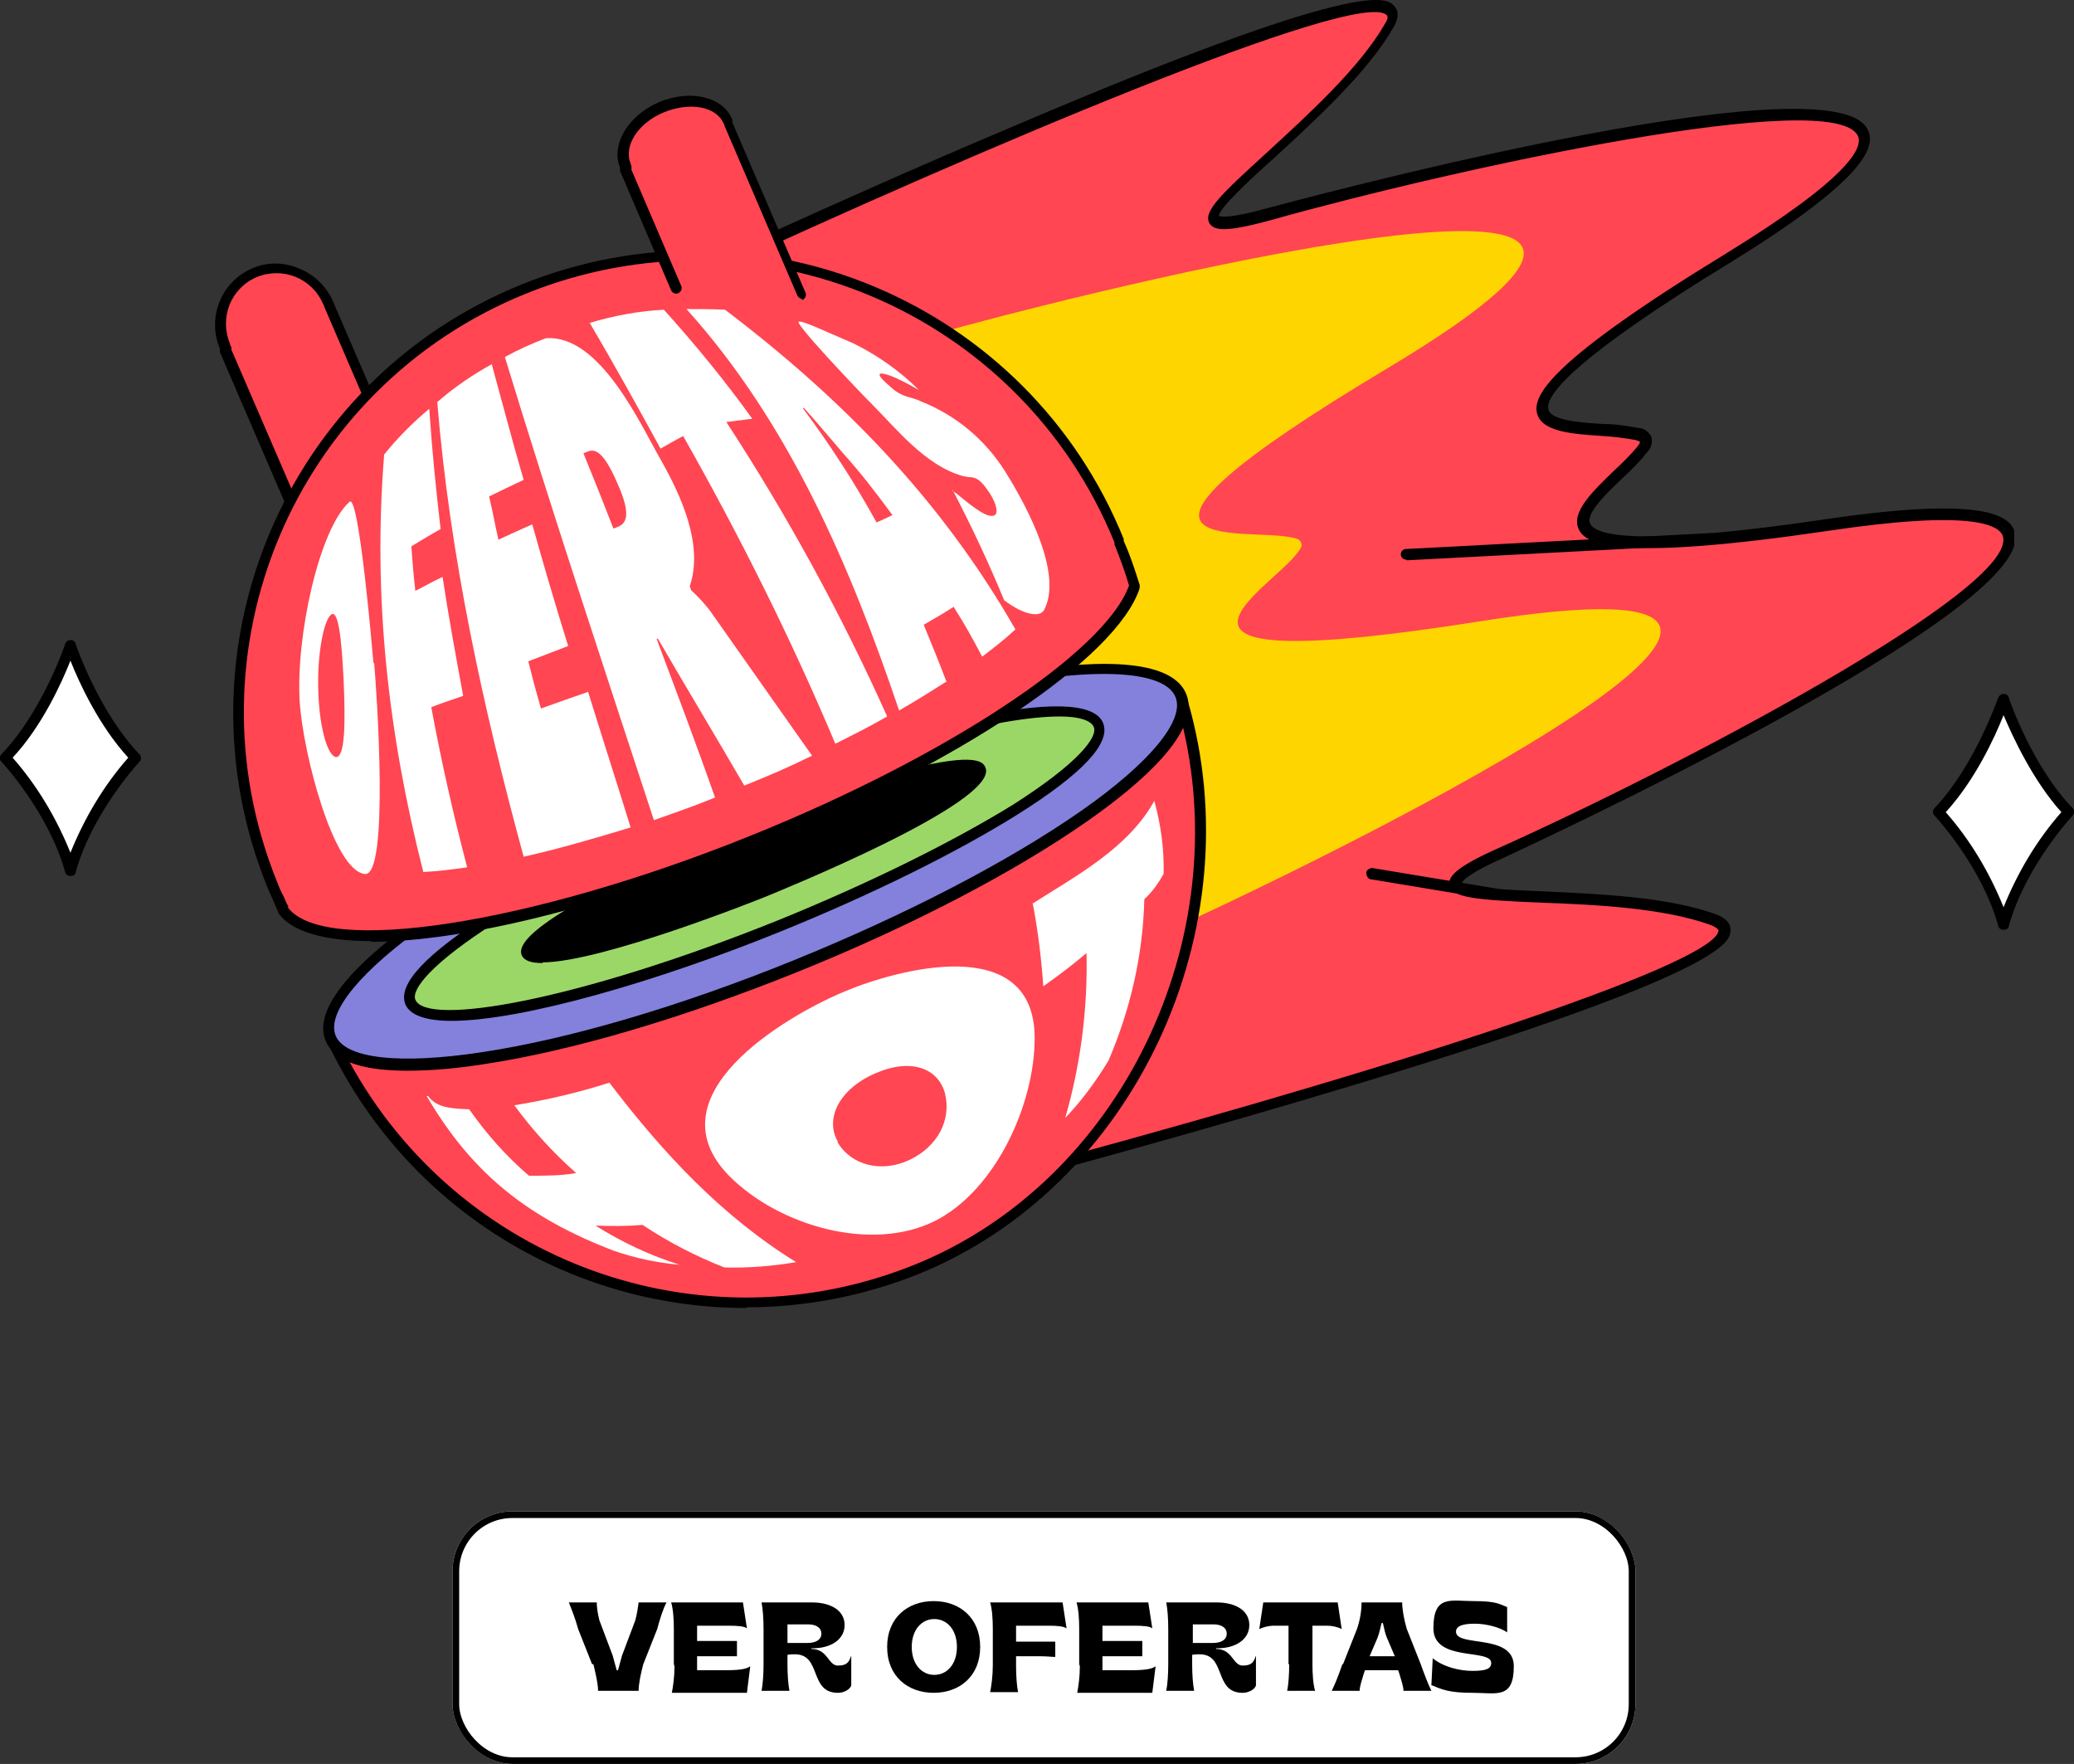
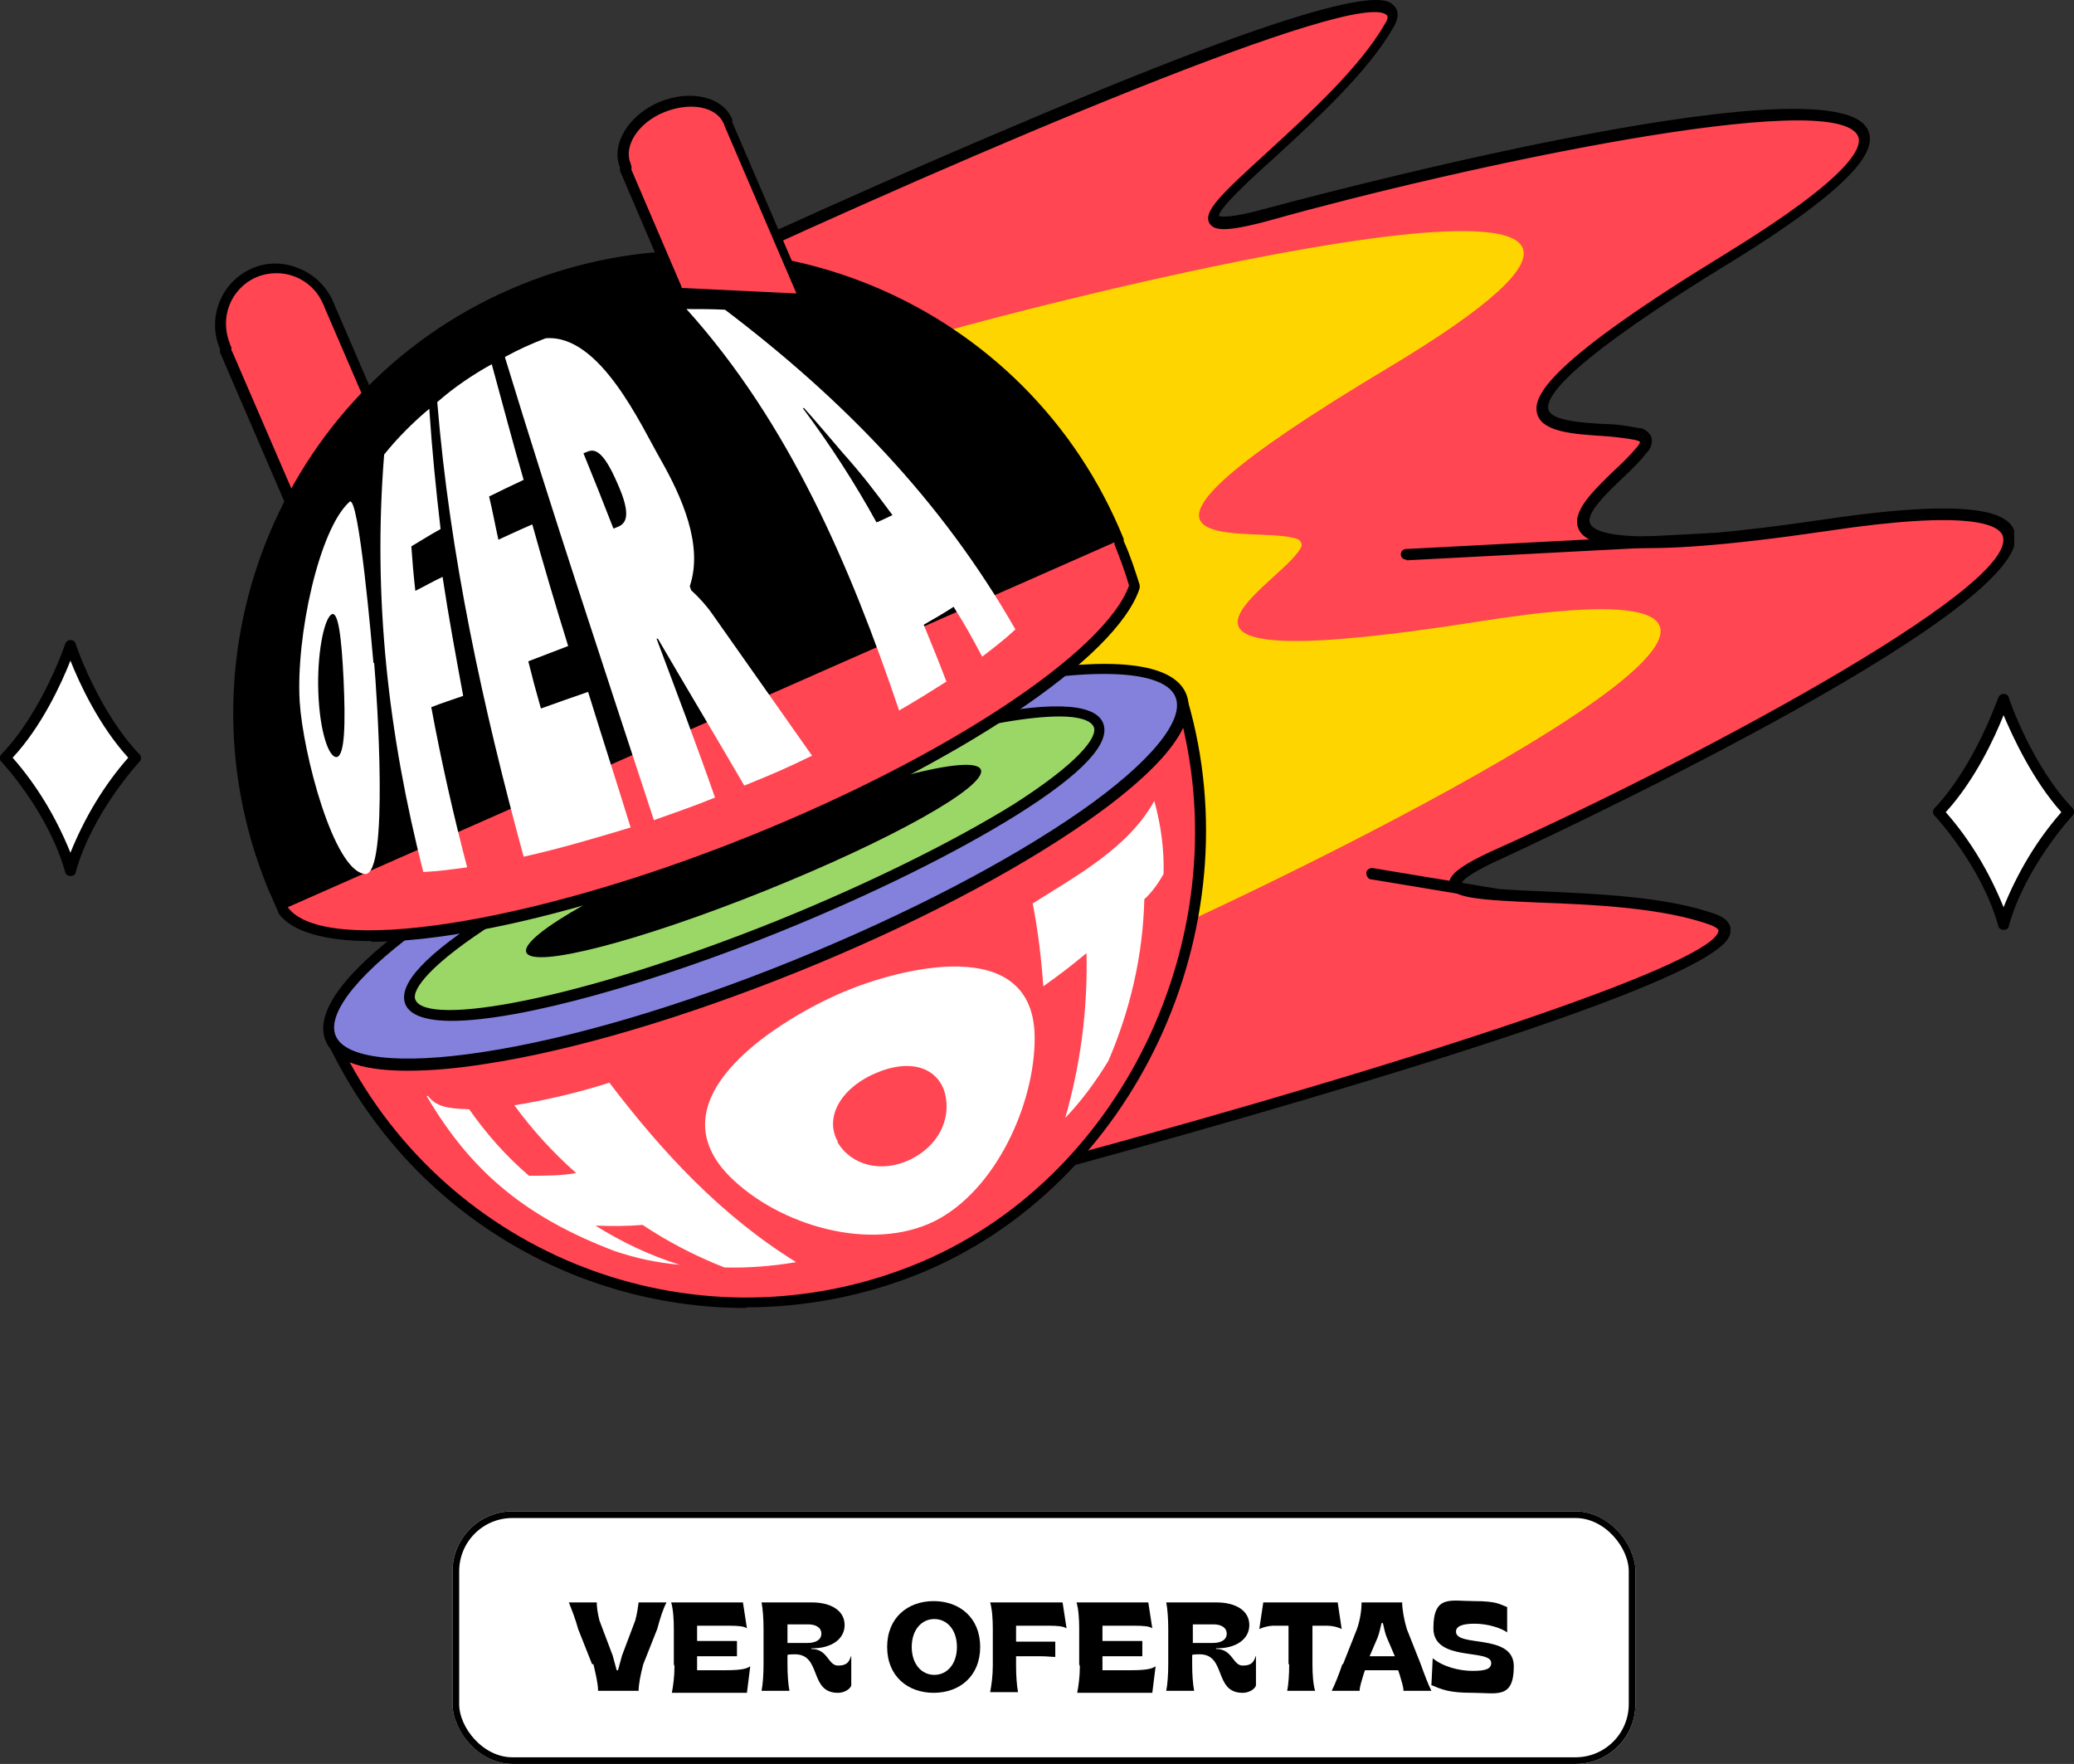
<svg xmlns="http://www.w3.org/2000/svg" id="Capa_1" data-name="Capa 1" version="1.1" viewBox="0 0 312.1 265.4">
  <rect x="0" y="0" width="312.1" height="265.4" fill="#333333" stroke="none" />
  <defs>
    <style>
      .cls-1 {
        fill: #000;
      }

      .cls-1, .cls-2, .cls-3, .cls-4, .cls-5, .cls-6, .cls-7 {
        stroke-width: 0px;
      }

      .cls-2 {
        fill: #9bd767;
      }

      .cls-8 {
        isolation: isolate;
      }

      .cls-3, .cls-9 {
        fill: none;
      }

      .cls-4 {
        fill: #ffd500;
      }

      .cls-5 {
        fill: #ff4652;
      }

      .cls-10 {
        clip-path: url(#clippath);
      }

      .cls-6 {
        fill: #8381dc;
      }

      .cls-7 {
        fill: #fff;
      }

      .cls-9 {
        stroke: #000;
      }
    </style>
    <clipPath id="clippath">
      <rect class="cls-3" x="32.4" width="270.7" height="196.8" />
    </clipPath>
  </defs>
  <g id="ilustracion_OFERTAS_HOT" data-name="ilustracion OFERTAS HOT">
    <g id="ilustracion_OFERTAS_HOT-2" data-name="ilustracion OFERTAS HOT-2">
      <g id="Grupo_11637" data-name="Grupo 11637">
        <path id="Trazado_7326" data-name="Trazado 7326" class="cls-7" d="M10.6,97.1s-3.5,10.4-9.8,16.9c0,0,7.2,7.7,9.8,16.9,2.6-9.3,9.8-16.9,9.8-16.9-6.3-6.5-9.8-16.9-9.8-16.9" />
        <path id="Trazado_7327" data-name="Trazado 7327" class="cls-1" d="M10.6,131.8c-.4,0-.7-.2-.8-.6C7.3,122.2.3,114.7.2,114.6c-.3-.3-.3-.8,0-1.1,6.1-6.3,9.6-16.5,9.6-16.6.1-.3.4-.6.8-.6h0c.4,0,.7.2.8.6.1.4,3.6,10.4,9.6,16.6.3.3.3.8,0,1.1,0,0-7.1,7.6-9.6,16.6,0,.4-.4.6-.8.6M1.9,114c3.7,4.2,6.6,9.1,8.7,14.3,2.1-5.2,5-10.1,8.7-14.3-4.4-4.8-7.4-11.3-8.7-14.6-1.3,3.3-4.3,9.9-8.7,14.6" />
        <path id="Trazado_7328" data-name="Trazado 7328" class="cls-7" d="M301.5,105.3s-3.5,10.4-9.8,16.9c0,0,7.2,7.7,9.8,16.9,2.6-9.3,9.8-16.9,9.8-16.9-6.3-6.5-9.8-16.9-9.8-16.9" />
        <path id="Trazado_7329" data-name="Trazado 7329" class="cls-1" d="M301.5,139.9c-.4,0-.7-.2-.8-.6-2.5-9-9.5-16.5-9.6-16.6-.3-.3-.3-.8,0-1.1,6-6.3,9.4-16.2,9.6-16.6.1-.3.4-.6.8-.6h0c.4,0,.7.2.8.6,0,.1,3.5,10.3,9.6,16.6.3.3.3.8,0,1.1,0,0-7.1,7.6-9.6,16.6,0,.4-.4.6-.8.6M292.8,122.2c3.7,4.2,6.6,9.1,8.7,14.3,2.1-5.2,5-10.1,8.7-14.3-4.3-4.8-7.3-11.3-8.7-14.6-1.3,3.3-4.3,9.8-8.7,14.6" />
        <g id="Grupo_11639" data-name="Grupo 11639">
          <g class="cls-10">
            <g id="Grupo_11638" data-name="Grupo 11638">
              <path id="Trazado_9605" data-name="Trazado 9605" class="cls-5" d="M49.3,45.5c-1.9-4.2-6.9-6.1-11.1-4.2-4.1,1.9-6,6.6-4.3,10.8,0,.2.2.3.2.5h-.1c0,0,11,25.6,11,25.6l15.6-6.7-11-25.5h0c0-.2-.1-.3-.2-.5" />
              <path id="Trazado_9606" data-name="Trazado 9606" class="cls-1" d="M44.9,79c-.3,0-.6-.2-.8-.5l-11-25.5c0-.2,0-.3,0-.5,0,0,0,0,0,0-2-4.7.2-10.1,4.8-12.1,2.2-1,4.8-1,7.1,0,2.3.9,4.1,2.7,5.1,4.9,0,.1.1.3.2.4,0,0,0,0,0,.1l11,25.5c.2.4,0,.9-.4,1.1,0,0,0,0,0,0l-15.6,6.7c-.1,0-.2,0-.3,0M34.9,52.8l10.5,24.3,14.1-6.1-10.6-24.6c0,0,0-.1-.1-.2,0-.2-.1-.3-.2-.5h0c-1.7-3.9-6.1-5.6-10-4-3.9,1.7-5.6,6.1-4,10,0,.2.1.3.2.5,0,.2.1.4,0,.6" />
              <path id="Trazado_9607" data-name="Trazado 9607" class="cls-5" d="M260.1,38.5c-48.8,29.9-20.8,24.6-13.9,26.6.8.2,1.2.4,1.3.8.2.4,0,.8-.5,1.5-4,5.9-28.9,19.8,27.7,11.5,75.8-11.2-26.6,39.3-48.9,49.3s14.7,3.8,32,10.1c15.3,5.7-83,32.6-105,38.5,25-12.3,15-41.8,2.2-77.1-13.5-37.1-27-65.9-55-56l-.4-.4S218.2-12.2,209,3.7s-41.6,34.9-18.1,28.3c23.5-6.6,134.5-33.4,69.2,6.5" />
              <path id="Trazado_9608" data-name="Trazado 9608" class="cls-1" d="M152.8,177.7c-.5,0-.8-.4-.8-.8,0-.3.2-.6.5-.7,25-12.2,13.7-43.3,1.8-76.1-13.1-36.2-26.2-65.3-53.9-55.5-.3.1-.7,0-.9-.2l-.4-.4c-.3-.3-.3-.9,0-1.2,0,0,.1-.1.2-.1.3-.1,26.2-12.3,52.5-23.4C205.6-3.7,208.7-.3,209.8.9c.5.5.9,1.5-.1,3.2-3.9,6.8-11.7,13.9-18,19.7-3.7,3.3-8.2,7.5-8.3,8.7.3.1,1.7.4,7.4-1.2.8-.2,85.3-23.2,90.3-11.7,1.1,2.4,0,7.1-20.4,19.7l-.4-.7.4.7c-23.9,14.6-28.2,20.2-27.7,22.3.4,1.7,5,2,8.4,2.2,1.8,0,3.5.3,5.2.6.8,0,1.5.6,1.9,1.3.2.8,0,1.7-.6,2.3-1.1,1.4-2.3,2.6-3.6,3.8-2.4,2.3-5.8,5.5-5,7,.9,1.9,7.9,3.4,35.6-.7,23.8-3.5,27.6-.5,28.3,2,3.5,12-76,48.5-76.8,48.9-5.4,2.4-6.3,3.5-6.4,3.8.9.8,7,1.1,11.9,1.3,8.5.4,19.1.8,26.4,3.5,1.8.7,2.2,1.7,2.1,2.4,0,1.5-.3,5.7-46.4,20.1-24,7.5-50.6,14.8-60.8,17.5,0,0-.1,0-.2,0M110.6,41c22,0,34,27.5,45.2,58.5,11.3,31.2,22,60.7,2.5,75.1,60.1-16.3,100.1-30.1,100.3-34.6,0-.2-.4-.5-1.1-.8-7.1-2.6-17.5-3.1-25.9-3.4-9.3-.4-13.1-.7-13.5-2.6-.2-1.3.9-2.7,7.4-5.6,26.8-12,78.2-39,75.9-46.9-.5-1.7-4.6-4.1-26.5-.8-30.7,4.5-36.1,2.2-37.3-.2-1.3-2.6,2.1-5.8,5.4-9,1.2-1.1,2.4-2.3,3.4-3.5.4-.5.4-.7.4-.7,0,0-.2-.2-.7-.3-1.6-.3-3.3-.5-4.9-.6-4.5-.3-9.2-.6-9.9-3.4-.7-2.7,2-7.9,28.5-24.1,18.9-11.6,20.5-16,19.8-17.6-3.3-7.6-60.1,4.7-88.3,12.6-6.9,1.9-8.6,1.6-9.3.5-1-1.8,1.8-4.4,8.7-10.7,6.2-5.7,13.9-12.7,17.7-19.3.4-.6.5-1.1.3-1.3-4-4.3-62.8,20.8-102.7,39.3,1.5-.3,3.1-.4,4.7-.4" />
              <path id="Trazado_9609" data-name="Trazado 9609" class="cls-4" d="M143.1,49.6c28.4-7.8,128.9-32,65.7,5.8-49,29.3-21.1,23.8-14.3,25.5.8.1,1.2.4,1.3.8.2.3,0,.8-.5,1.4-4.1,5.7-29.1,19.3,27.3,10.4,72-11.4-18.1,33.4-45.9,46.1,4.9-14.7-16.4-25-22.7-42.4-6.5-17.9,2.8-39.4-10.9-47.5" />
              <path id="Trazado_9610" data-name="Trazado 9610" class="cls-1" d="M225.1,135.4s0,0-.1,0l-18.7-3.1c-.4,0-.7-.5-.7-1,0-.4.5-.7.9-.7l18.7,3.1c.4,0,.8.5.7.9,0,.4-.4.7-.8.7" />
              <path id="Trazado_9611" data-name="Trazado 9611" class="cls-1" d="M211.6,84.2c-.5,0-.8-.4-.8-.8,0-.4.3-.8.8-.8l45.9-2.4c.5,0,.8.3.9.8,0,.5-.3.8-.8.9l-45.9,2.4h0" />
              <path id="Trazado_9612" data-name="Trazado 9612" class="cls-5" d="M119.8,143.3c-34.2,13.8-64.1,21.4-69.6,13.5,15.6,32.8,54.1,47.8,87.8,34.2,33.1-13.3,49.8-51.9,40-85.4-3.3,10-27.4,25.3-58.2,37.7" />
              <path id="Trazado_9613" data-name="Trazado 9613" class="cls-1" d="M112.3,196.8c-26.9,0-51.3-15.4-62.9-39.7-.2-.4,0-.9.4-1.1.4-.2.8,0,1,.3,4.7,6.7,31,1.4,68.6-13.8,30.9-12.5,54.6-27.8,57.7-37.2.1-.3.4-.6.8-.6.4,0,.7.2.8.6,10.1,34.6-8.1,73.3-40.5,86.4-8.2,3.3-17.1,5-25.9,5M52.5,159.6c16.5,30.4,53.1,43.6,85.1,30.7,31-12.5,48.6-49,40.1-82.2-5.6,10-28.1,24.1-57.7,36.1l-.3-.8.3.8c-17,6.8-55,21-67.6,15.5" />
              <path id="Trazado_9614" data-name="Trazado 9614" class="cls-6" d="M177.7,104.6c3.3,8.3-22.6,26.5-57.9,40.7s-66.7,19.1-70,10.8,22.6-26.5,57.9-40.7,66.7-19.1,70-10.8" />
              <path id="Trazado_9615" data-name="Trazado 9615" class="cls-1" d="M61.3,161.1c-5.9,0-10.9-1.1-12.3-4.5-2.3-5.6,6.8-13.5,14.8-19.1,11-7.7,26.5-15.8,43.6-22.7,31.8-12.8,67.1-20.2,71.1-10.4,2.3,5.6-6.8,13.5-14.8,19.1-11,7.7-26.5,15.8-43.6,22.7s-33.9,11.9-47.2,13.9c-3.8.6-7.7,1-11.6,1M166.1,101.4c-12,0-33,4.7-58.1,14.8-17,6.9-32.4,14.9-43.3,22.5-10.3,7.2-15.6,13.6-14.2,17.1s9.7,4.4,22.1,2.5c13.2-2,29.8-6.9,46.8-13.8s32.4-14.9,43.3-22.5c10.3-7.2,15.6-13.6,14.2-17.1-.9-2.3-4.7-3.5-10.8-3.5" />
              <path id="Trazado_9616" data-name="Trazado 9616" class="cls-2" d="M165.3,109c2.1,5.2-19.4,18.7-48,30.2-28.6,11.5-53.5,16.7-55.5,11.5s19.4-18.7,48-30.2,53.5-16.7,55.5-11.5" />
              <path id="Trazado_9617" data-name="Trazado 9617" class="cls-1" d="M68,153.6c-3.8,0-6.3-.8-7-2.5-1.2-3,3.1-7.6,12.8-13.7,9.1-5.7,21.8-12,35.6-17.6,25.5-10.3,54-17.6,56.6-11,1.2,3-3.1,7.6-12.8,13.7-9.1,5.7-21.8,12-35.6,17.6-18.7,7.6-39.1,13.5-49.7,13.5M159.4,107.8c-8.6,0-26.9,4.5-49.3,13.5-13.8,5.6-26.3,11.8-35.4,17.4-9.9,6.3-12.8,10.2-12.2,11.7,1.6,4.1,24.4.2,54.5-11.9,13.8-5.6,26.3-11.8,35.4-17.4,9.9-6.3,12.8-10.2,12.2-11.7-.4-1-2.2-1.6-5.1-1.6" />
              <path id="Trazado_9618" data-name="Trazado 9618" class="cls-1" d="M147.6,115.8c1,2.5-13.5,10.6-32.4,18.2s-35,11.8-36,9.3,13.5-10.6,32.4-18.2c18.9-7.6,35-11.8,36-9.3" />
-               <path id="Trazado_9619" data-name="Trazado 9619" class="cls-1" d="M81.7,144.9c-1.7,0-2.8-.3-3.2-1.2-2.1-5.2,31.4-18.7,32.8-19.3,8.1-3.3,16.4-6.2,24.8-8.5,11.2-2.9,11.9-1.1,12.2-.4,2.1,5.2-31.4,18.7-32.8,19.3-1.2.5-25,10-33.9,10M145.5,115.9c-4.1,0-16.2,3-33.5,10-20.5,8.2-31.9,15.4-31.9,17.2,1.2,1.2,14.4-1.6,34.9-9.8,20.3-8.2,31.6-15.3,31.9-17.2-.4-.2-.9-.3-1.4-.3M146.9,116.2h0Z" />
              <path id="Trazado_9620" data-name="Trazado 9620" class="cls-5" d="M168.3,81.4c-14.4-35.1-54.5-52-89.7-37.6-35,14.3-51.9,54.2-37.8,89.3.3.8.6,1.5,1,2.3.2.5.5,1,.7,1.6,5.5,7.9,36.3,3.5,70.5-10.3,30.8-12.4,54.3-28.4,57.6-38.4-.6-2.2-1.4-4.4-2.3-6.5,0,0,0-.2-.1-.3" />
-               <path id="Trazado_9621" data-name="Trazado 9621" class="cls-1" d="M55.9,141.6c-7,0-12-1.4-14-4.2,0,0,0,0,0-.1-.2-.5-.5-1.1-.7-1.6-.3-.8-.7-1.5-1-2.3-14.4-35.6,2.7-76.2,38.3-90.6,35.6-14.4,76.2,2.7,90.6,38.3h0v.3c1,2.2,1.7,4.4,2.4,6.6,0,.2,0,.3,0,.5-3.4,10.5-27.3,26.5-58.1,38.9-22.9,9.2-44,14.3-57.5,14.3M43.3,136.5c5.4,7.4,36.5,2.6,69.5-10.7,29.6-11.9,53.5-27.7,57.1-37.7-.6-2.1-1.4-4.2-2.2-6.2v-.3c-14.2-34.8-53.8-51.5-88.6-37.4-34.8,14.1-51.5,53.7-37.4,88.5.3.8.6,1.5,1,2.2.2.5.4,1,.7,1.5" />
+               <path id="Trazado_9621" data-name="Trazado 9621" class="cls-1" d="M55.9,141.6c-7,0-12-1.4-14-4.2,0,0,0,0,0-.1-.2-.5-.5-1.1-.7-1.6-.3-.8-.7-1.5-1-2.3-14.4-35.6,2.7-76.2,38.3-90.6,35.6-14.4,76.2,2.7,90.6,38.3h0v.3c1,2.2,1.7,4.4,2.4,6.6,0,.2,0,.3,0,.5-3.4,10.5-27.3,26.5-58.1,38.9-22.9,9.2-44,14.3-57.5,14.3M43.3,136.5c5.4,7.4,36.5,2.6,69.5-10.7,29.6-11.9,53.5-27.7,57.1-37.7-.6-2.1-1.4-4.2-2.2-6.2v-.3" />
              <path id="Trazado_9622" data-name="Trazado 9622" class="cls-7" d="M56.3,99.7c.4,4.5,2.3,32.2-1.4,31.8-4.7-.5-9.3-18.1-9.8-25.9-.6-9.8,2.9-26,7.5-30.1,1.4-1.3,3.4,22,3.6,24.3M47.9,104.1c.2,6,1.6,10,2.8,9.8,1.2-.3,1.3-5.1,1-11.7-.3-6.2-.8-10.6-1.9-9.7s-2.1,6-1.9,11.6" />
              <path id="Trazado_9623" data-name="Trazado 9623" class="cls-7" d="M57.8,68.4c2-2.5,4.3-4.8,6.8-6.9.4,6.1,1,12.1,1.7,18.1-1.8,1-2.7,1.6-4.4,2.6.2,2.7.3,4,.6,6.7,1.6-.8,2.4-1.3,4.1-2.1.9,6,2,11.9,3.1,17.9-2,.7-3,1-4.8,1.7,1.5,8.1,3.3,16.1,5.4,24.1-2.2.3-4.4.6-6.6.7-5.3-20.8-7.6-41.3-5.9-62.7" />
              <path id="Trazado_9624" data-name="Trazado 9624" class="cls-7" d="M65.8,60.5c2.5-2.2,5.3-4.1,8.2-5.7,1.6,5.8,3.1,11.6,4.8,17.4-2.1,1-3.2,1.5-5.2,2.5.6,2.5.8,3.8,1.4,6.5,2-.9,3-1.4,5.1-2.3,1.7,6.1,3.5,12.2,5.4,18.3-2.4.9-3.6,1.4-6,2.3.7,2.8,1.1,4.3,1.9,7.1,2.8-1,4.2-1.5,7.1-2.5,2.1,6.8,4.3,13.6,6.4,20.4-5.3,1.6-10.7,3.2-16.1,4.4-6.1-22.4-11.1-45.2-13-68.4" />
              <path id="Trazado_9625" data-name="Trazado 9625" class="cls-7" d="M76,53.7c2-1.1,4-2,6.1-2.8,8.2-.7,14.4,13.2,17.4,18.4,3,5.3,6.4,12.7,4.3,18.9l.2.6c1.2,1.1,2.3,2.3,3.2,3.6,5,7.1,10,14.2,15,21.3-3.9,1.9-6,2.8-10.2,4.5-4.3-7.4-8.7-14.7-13-22.1h-.2c3,8,6,15.9,8.8,23.9-3.7,1.5-5.6,2.1-9.2,3.4-7.6-23.2-15.3-46.3-22.4-69.6M92.4,79.5l.5-.2c1.3-.5,2.2-1.7,0-6.6-2.2-5.1-3.5-5.2-4.6-4.7l-.5.2c1.8,4.4,2.7,6.7,4.5,11.3" />
-               <path id="Trazado_9626" data-name="Trazado 9626" class="cls-7" d="M88.7,48.6c3.6-1.1,7.4-1.8,11.2-2,4.7,5.2,9.2,10.7,13.3,16.4-1.5.2-2.3.3-3.9.5,9.2,14.1,17.3,28.9,24.2,44.3-3,1.7-4.6,2.5-7.8,4.1-6.7-15.9-14.4-31.3-22.9-46.3-1.3.7-2,1.1-3.4,1.9-3.5-6.4-7-12.7-10.7-19" />
              <path id="Trazado_9627" data-name="Trazado 9627" class="cls-7" d="M142.5,102.5c-2.7,1.7-4.1,2.6-7.2,4.4-7.3-21.6-16.5-43.2-32-60.4,1.9,0,3.9,0,5.8.1,17.8,13.5,32.6,28.7,43.7,48.1-1.6,1.5-3.3,2.8-5,4.1-1.6-3-2.4-4.5-4.3-7.5-1.7,1.1-2.6,1.6-4.5,2.7,1.4,3.4,2.1,5.1,3.4,8.5M134.3,77.5c-2.9-3.9-4.4-5.9-7.6-9.5-1.9-2.2-3.8-4.5-5.7-6.6h-.2c4.1,5.5,7.8,11.2,11.1,17.2,1-.4,1.5-.7,2.4-1.1" />
-               <path id="Trazado_9628" data-name="Trazado 9628" class="cls-7" d="M143.2,73.7c.3.3.5.4.8.6,2.6,2.2,4.8,3.8,5.7,3.2.4-.2.5-1.4-.9-3.5s-2.1-2.1-2.7-2.2c-.5,0-.8-.1-1.3-.2-5.6-1.6-9.9-7.1-13.8-11-1.9-1.9-11.5-12-10.8-12.2.6-.2,4.3,1.6,8.3,3.3,3.6,1.8,6.9,4.1,9.8,7-2.4-1.4-4.7-2.5-5.7-2.5-.4,0-.5.4,1.3,1.9.8.8,1.8,1.4,3,1.7.7.2,1.1.3,1.7.6,5.3,2.1,9.7,5.8,12.7,10.6,3.3,5.3,8.7,15.4,5.8,20.8-.6,1.1-3,.8-6-1.5-2.3-5.6-4.9-11.1-7.7-16.5" />
              <path id="Trazado_9629" data-name="Trazado 9629" class="cls-7" d="M64.4,164.9c1.2,1.5,2.6,1.9,6.2,2,2.6,3.7,5.6,7.1,9,10,2.4,0,4.8,0,7.1-.4-3.5-3.1-6.6-6.5-9.3-10.2,4.9-.8,9.6-1.9,14.3-3.4,8,10.5,16.8,20,28.1,27-3.5.6-7.2.9-10.8.8-4.3-1.7-8.4-3.8-12.3-6.4-2.3.2-4.7.2-7.1.1,4,2.5,8.2,4.5,12.7,5.9-3.4-.3-6.7-1-9.9-2.1-12.8-4.9-21.3-11.5-28.2-23.3" />
              <path id="Trazado_9630" data-name="Trazado 9630" class="cls-7" d="M155.7,156.2c0,10-5.9,22.9-15,27.5-9.6,4.8-23.5.7-30.9-6.7-12-12.1,8.3-24,17-27.7,8.2-3.5,28.8-9.1,28.9,6.8M126,171.8c2.1,3.6,6.7,4.7,10.9,2.7s6.3-6,5.3-10c-1-3.7-5-5.4-10.5-3s-7.6,6.9-5.6,10.3" />
              <path id="Trazado_9631" data-name="Trazado 9631" class="cls-7" d="M155.3,136c6.6-4.2,14.5-8.4,18.4-15.5,1,3.6,1.5,7.3,1.4,11-.8,1.4-1.7,2.7-2.9,3.8-.2,8.4-2.1,16.6-5.4,24.3-1.9,3.1-4,6-6.5,8.6,2.3-8,3.4-16.4,3.2-24.8-2.4,2-3.7,3-6.5,5-.3-4.2-.8-8.4-1.6-12.5" />
              <path id="Trazado_9632" data-name="Trazado 9632" class="cls-5" d="M120.8,44.2l-11-25.6h0c0-.1,0-.2-.1-.4-1.3-3-5.8-4-10.1-2.1s-6.7,5.8-5.4,8.8c0,.1.1.2.2.4h-.1c0,0,7.7,18,7.7,18" />
              <path id="Trazado_9633" data-name="Trazado 9633" class="cls-1" d="M120.8,45c-.3,0-.6-.2-.8-.5l-10.9-25.4c0,0,0-.1-.1-.2,0-.1,0-.2-.1-.3-1.1-2.6-5.1-3.3-9-1.7s-6.1,5.1-5,7.7c0,0,0,.2.1.3,0,.2.1.4,0,.6l7.5,17.5c.2.4,0,.9-.4,1.1s-.9,0-1.1-.4l-7.7-18c0-.1,0-.3,0-.5-1.4-3.4,1.2-7.8,5.8-9.8,4.7-2,9.7-.9,11.1,2.6,0,0,0,.2,0,.3,0,0,0,0,0,.1l11,25.6c.2.4,0,.9-.4,1.1,0,0,0,0,0,0-.1,0-.2,0-.3,0" />
            </g>
          </g>
        </g>
      </g>
    </g>
    <g id="Rectángulo_1816" data-name="Rectángulo 1816">
      <rect class="cls-7" x="68.1" y="227.4" width="178" height="38" rx="9" ry="9" />
      <rect class="cls-9" x="68.6" y="227.9" width="177" height="37" rx="8.5" ry="8.5" />
    </g>
    <g id="ver_ofertas" data-name="ver ofertas" class="cls-8">
      <g class="cls-8">
        <path class="cls-1" d="M89.1,250.4l-2.1-5.3c-.4-1.5-1-3-1.4-4h4.2c0,.6.1,1.5.4,2.7l2,5.3c.2.8.4,1.4.6,2.2h.2c.2-.8.4-1.4.6-2.2l2-5.3c.3-1.1.4-2,.5-2.7h4.2c-.5.9-1,2.5-1.4,4l-2.1,5.3c-.4,1.5-.7,3-.7,4h-6.1c0-1.1-.4-2.7-.7-4Z" />
        <path class="cls-1" d="M101.4,250.4v-5.3c0-1.5-.1-3-.4-4h10.8l.6,3.9c-.4-.3-1.2-.4-2.8-.4h-4.7v2.3h3.9c.9,0,1.6,0,2.1,0v2.3c-.5,0-1.3,0-2.1,0h-3.9v2.1h4.4c2.5,0,3.2-.3,3.6-.6l-.5,4h-11.3c.2-1,.4-2.5.4-4Z" />
        <path class="cls-1" d="M119.8,248.9c-.3,0-1.1,0-1.3.1v1.4c0,1.5.1,3,.3,4h-4.2c.2-1,.3-2.5.3-4v-5.3c0-1.5-.1-3-.3-4h7.6c2.8,0,4.9,1.2,4.9,3.4s-2.1,3.5-4.8,3.5h-.2c0,.1,0,.1,0,.1,2.5,0,2.5,2.5,4,2.5s1.7-.7,2-1.5v4.5c-.2.6-1.1,1.1-2,1.1-4.4,0-2.4-5.8-6.5-5.8ZM121.5,247.2c1.3,0,2.1-.5,2.1-1.4s-.8-1.4-2-1.4h-3.1v2.8h3Z" />
        <path class="cls-1" d="M133.5,247.8c0-4.4,3.1-6.9,7-6.9s7,2.5,7,6.9-3.1,6.9-7,6.9-7-2.5-7-6.9ZM144,247.8c0-2.6-1.5-4.2-3.4-4.2s-3.4,1.6-3.4,4.2,1.5,4.2,3.4,4.2,3.4-1.6,3.4-4.2Z" />
        <path class="cls-1" d="M149.4,250.4v-5.3c0-1.5-.1-3-.4-4h10.9l.6,3.9c-.5-.3-1.2-.4-2.8-.4h-4.8v2.4h3.8c.9,0,1.7,0,2.1,0v2.3c-.5,0-1.3-.1-2.1-.1h-3.8v1.4c0,1.5.1,3,.3,4h-4.2c.2-1,.4-2.5.4-4Z" />
        <path class="cls-1" d="M162.4,250.4v-5.3c0-1.5-.1-3-.4-4h10.8l.6,3.9c-.4-.3-1.2-.4-2.8-.4h-4.7v2.3h3.9c.9,0,1.6,0,2.1,0v2.3c-.5,0-1.3,0-2.1,0h-3.9v2.1h4.4c2.5,0,3.2-.3,3.6-.6l-.5,4h-11.3c.2-1,.4-2.5.4-4Z" />
        <path class="cls-1" d="M180.7,248.9c-.3,0-1.1,0-1.3.1v1.4c0,1.5.1,3,.3,4h-4.2c.2-1,.3-2.5.3-4v-5.3c0-1.5-.1-3-.3-4h7.6c2.8,0,4.9,1.2,4.9,3.4s-2.1,3.5-4.8,3.5h-.2c0,.1,0,.1,0,.1,2.5,0,2.5,2.5,4,2.5s1.7-.7,2-1.5v4.5c-.2.6-1.1,1.1-2,1.1-4.4,0-2.4-5.8-6.5-5.8ZM182.5,247.2c1.3,0,2.1-.5,2.1-1.4s-.8-1.4-2-1.4h-3.1v2.8h3Z" />
        <path class="cls-1" d="M193.9,250.4v-5.8h-2.1c-.9,0-1.6.2-2.3.5l.6-4h11.2l.6,4c-.6-.3-1.4-.5-2.3-.5h-2.1v5.8c0,1.5.1,3,.4,4h-4.2c.2-1,.3-2.5.3-4Z" />
        <path class="cls-1" d="M202.1,250.4l2.1-5.3c.5-1.4.7-3,.7-4h6.1c0,1,.3,2.7.7,4l2.1,5.3c.5,1.4,1.1,3,1.6,4h-4.2c0-.6-.3-1.5-.6-2.5l-.2-.6h-5l-.2.6c-.3,1-.6,1.9-.6,2.5h-4.2c.5-1,1.1-2.5,1.6-4ZM209.9,249.2l-1.2-2.8c-.3-.7-.4-1.4-.6-2.2h-.2c-.2.8-.3,1.4-.6,2.2l-1.2,2.8h3.8Z" />
        <path class="cls-1" d="M215.4,253.5l.2-4c1.6,1.3,4,1.9,6,1.9s2.8-.3,2.8-1.2c0-2.2-8.7-.1-8.7-5.2s2.6-4.1,6.1-4.1,3.9.5,5,.9v3.8c-1-.7-3-1.3-4.9-1.3s-2.8.4-2.8,1.2c0,2.4,8.7.2,8.7,5.2s-2.6,4-6.2,4-4.6-.5-6.3-1.2Z" />
      </g>
    </g>
  </g>
</svg>